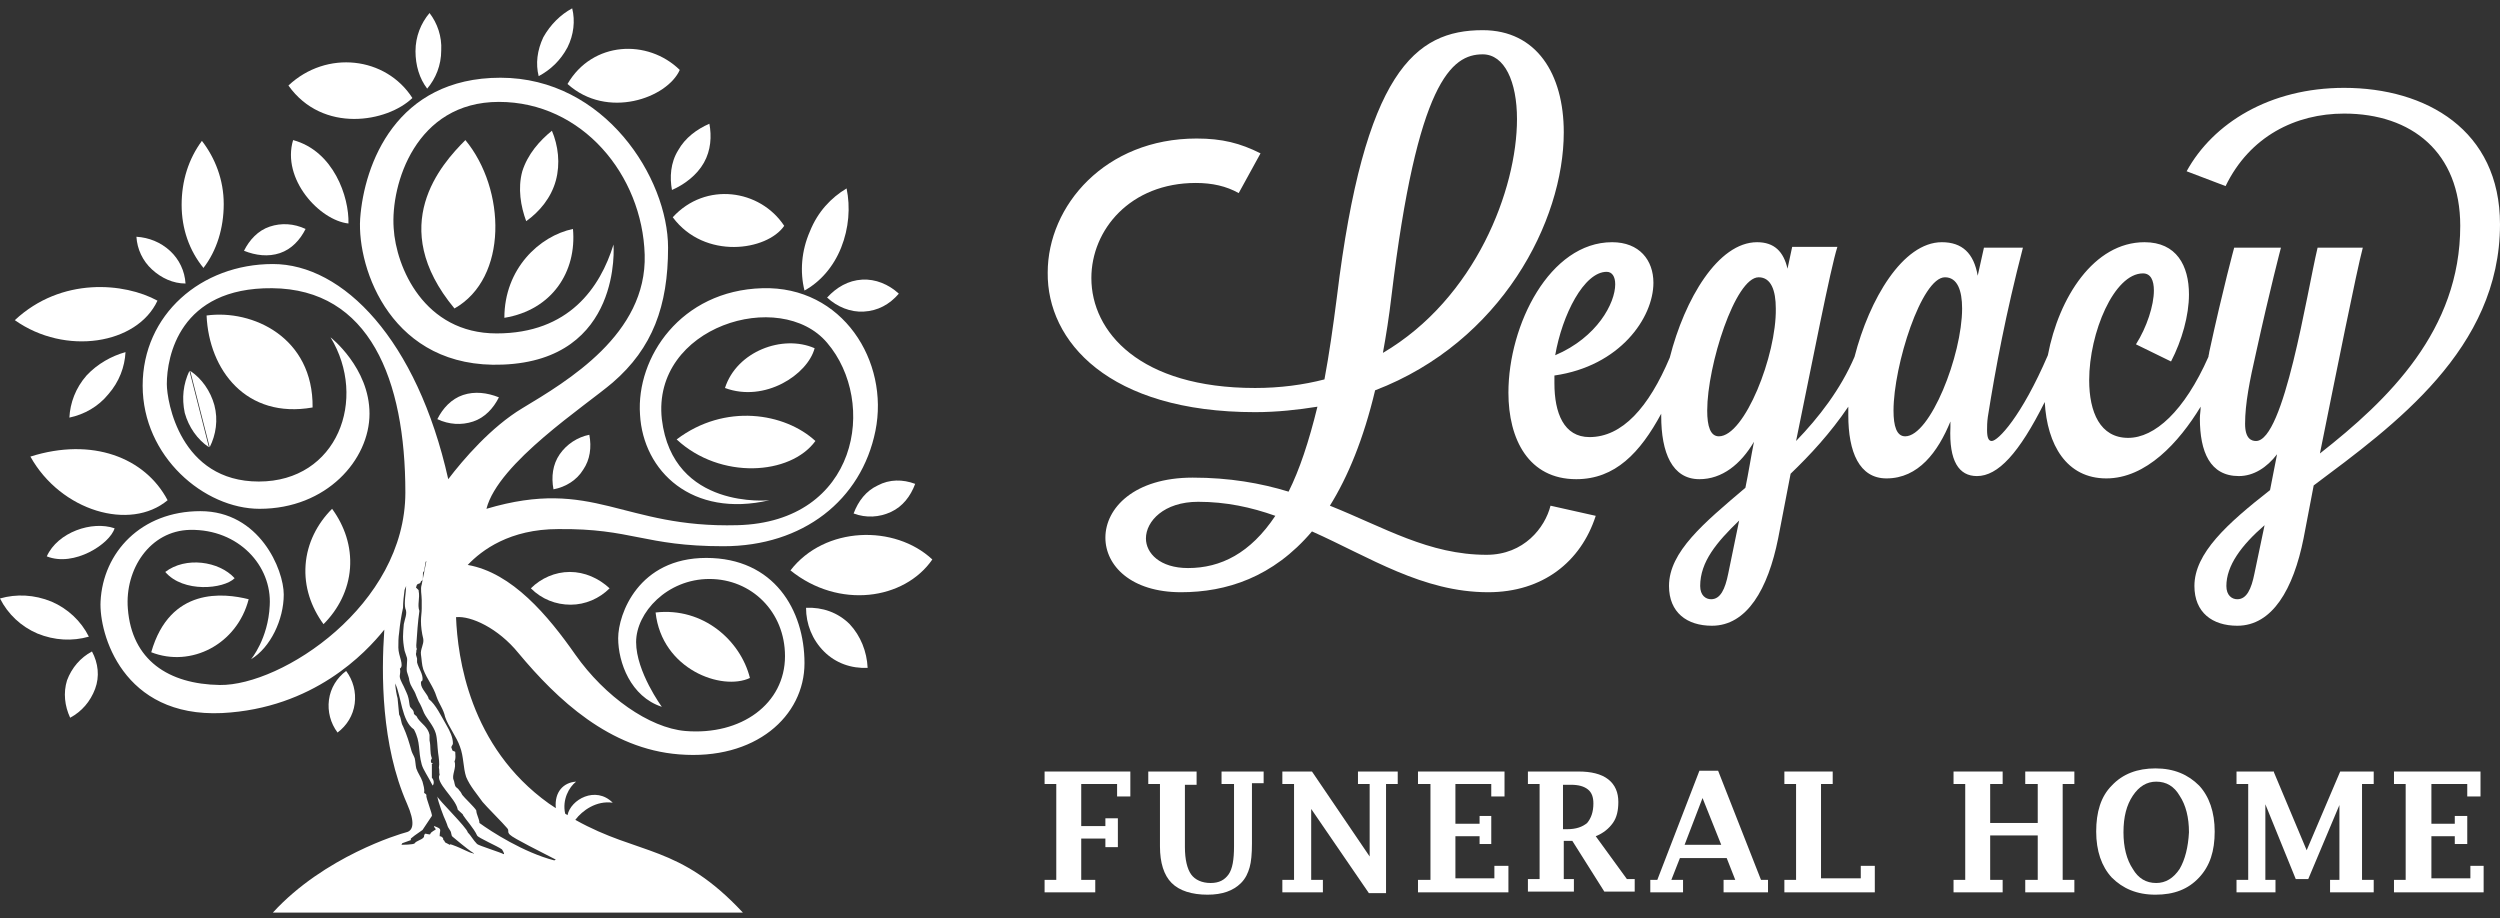
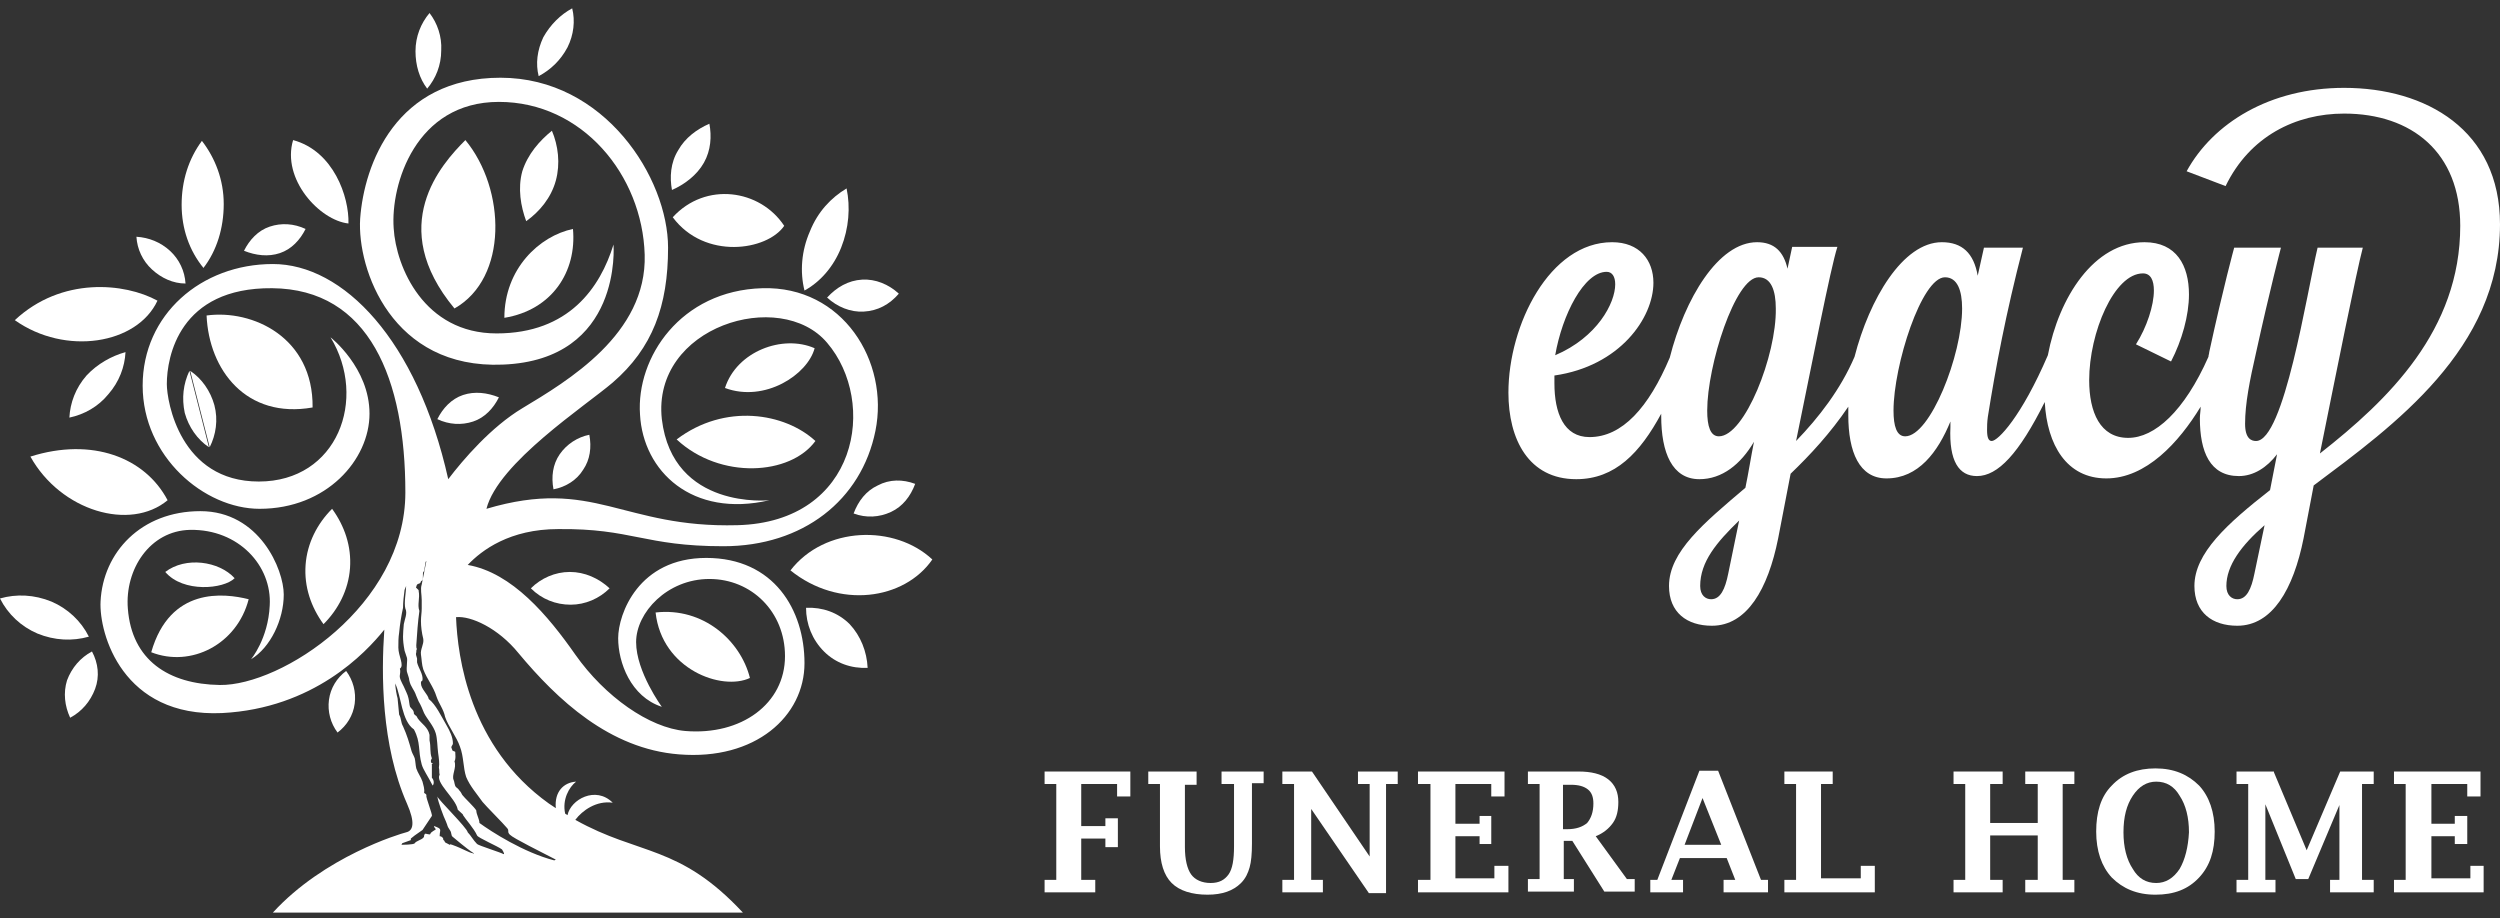
<svg xmlns="http://www.w3.org/2000/svg" width="256" height="94" viewBox="0 0 256 94" fill="none">
  <rect x="0" y="0" width="256" height="94" fill="#333333" stroke="none" />
-   <path d="M128.519 42.204C130.754 42.204 132.909 41.965 134.905 41.645C134.027 45.237 133.069 48.111 131.951 50.346C129.078 49.468 125.885 48.909 122.133 48.909C116.146 48.909 113.192 52.023 113.192 55.056C113.192 57.93 115.827 60.644 120.935 60.644C125.565 60.644 130.355 59.127 134.346 54.417C140.253 57.052 145.681 60.644 152.387 60.644C157.974 60.644 161.886 57.531 163.403 52.821L158.773 51.783C158.214 54.018 156.059 56.812 152.227 56.812C146.32 56.812 141.77 54.018 136.182 51.783C138.018 48.83 139.615 44.998 140.812 39.969C153.744 35.02 160.13 22.647 160.13 13.547C160.13 7.56 157.336 3.09 151.828 3.09C144.883 3.09 139.694 7.4 136.901 30.39C136.501 33.503 136.102 36.297 135.623 38.851C133.468 39.41 131.073 39.73 128.519 39.73C116.705 39.73 111.756 33.982 111.756 28.474C111.756 23.525 115.747 18.735 122.452 18.735C124.128 18.735 125.565 19.055 126.843 19.773L129.078 15.702C127.002 14.664 125.166 14.185 122.532 14.185C113.192 14.185 107.285 21.05 107.285 27.915C107.205 34.94 113.512 42.204 128.519 42.204ZM121.654 58.169C118.78 58.169 117.343 56.652 117.343 55.136C117.343 53.38 119.179 51.384 122.692 51.384C125.565 51.384 128.12 51.943 130.594 52.821C128.04 56.652 125.007 58.169 121.654 58.169ZM142.488 30.31C145.123 8.358 148.635 5.564 151.828 5.564C154.063 5.564 155.34 8.358 155.34 12.19C155.34 19.374 151.109 30.549 141.61 36.137C141.93 34.381 142.249 32.386 142.488 30.31Z" fill="white" />
  <path d="M202.437 48.75C204.592 48.75 206.748 46.435 209.382 41.166C209.621 45.557 211.617 48.989 215.688 48.989C219.759 48.989 223.112 45.317 225.347 41.645C225.347 42.044 225.267 42.444 225.267 42.843C225.267 46.275 226.305 48.75 229.258 48.75C230.775 48.75 232.132 47.872 233.17 46.515C232.93 47.792 232.691 48.989 232.452 50.187C228.061 53.619 224.708 56.652 224.708 60.005C224.708 62.719 226.544 64.076 229.099 64.076C232.691 64.076 234.846 60.324 235.884 55.136L236.922 49.708C245.144 43.561 256 35.738 256 22.966C256 13.307 248.417 8.997 240.035 8.997C232.452 8.997 226.624 12.589 223.91 17.538L227.901 19.055C230.376 13.946 235.086 11.631 240.035 11.631C246.98 11.631 251.929 15.622 251.929 23.126C251.929 33.822 244.585 40.927 237.56 46.435C239.237 38.133 241.312 27.756 241.951 25.361H237.321C236.203 30.071 233.888 45.158 231.015 45.158C230.536 45.158 229.897 44.918 229.897 43.401C229.897 41.326 230.376 38.931 231.015 36.137C232.451 29.592 233.569 25.361 233.569 25.361H228.78C228.78 25.361 227.662 29.432 226.225 36.057C226.225 36.217 226.145 36.377 226.145 36.536C223.671 42.124 220.637 44.838 217.923 44.838C215.05 44.838 213.932 42.204 213.932 38.931C213.932 34.062 216.486 27.995 219.44 27.995C220.238 27.995 220.558 28.714 220.558 29.751C220.558 31.268 219.839 33.503 218.722 35.259L222.314 37.015C223.431 34.86 224.15 32.306 224.15 30.15C224.15 27.197 222.872 24.802 219.6 24.802C214.411 24.802 210.819 30.47 209.701 36.377C206.987 42.683 204.592 45.158 203.954 45.158C203.635 45.158 203.475 44.838 203.475 44.04C203.475 43.721 203.475 43.242 203.555 42.683C204.353 37.654 205.391 32.146 207.147 25.361H203.156L202.517 28.235C202.118 25.92 200.92 24.802 198.845 24.802C194.854 24.802 191.421 30.629 189.905 36.536C188.468 39.889 186.233 42.763 183.918 45.158C185.594 37.015 187.43 27.516 188.148 25.281H183.519L183.04 27.516C182.64 25.76 181.683 24.802 179.926 24.802C175.935 24.802 172.503 30.629 170.986 36.616C168.831 41.725 166.117 44.758 162.764 44.758C160.13 44.758 159.172 42.284 159.172 39.251C159.172 39.011 159.172 38.772 159.172 38.452C165.877 37.494 169.31 32.545 169.31 28.953C169.31 26.638 167.873 24.802 165.079 24.802C158.693 24.802 154.462 33.264 154.462 40.208C154.462 44.998 156.538 49.069 161.407 49.069C165.398 49.069 167.953 46.355 170.108 42.364C170.108 42.444 170.108 42.523 170.108 42.603C170.108 46.355 171.225 49.069 174.019 49.069C176.334 49.069 178.25 47.552 179.607 45.237C179.288 46.834 179.048 48.43 178.729 49.947C174.498 53.539 170.906 56.493 170.906 60.005C170.906 62.719 172.742 64.076 175.297 64.076C178.889 64.076 181.044 60.324 182.082 55.136L183.359 48.51C185.355 46.594 187.43 44.359 189.266 41.645C189.266 41.965 189.266 42.284 189.266 42.523C189.266 46.275 190.384 48.989 193.177 48.989C196.45 48.989 198.446 46.275 199.723 43.162C199.723 43.401 199.723 43.561 199.723 43.721C199.563 47.233 200.601 48.75 202.437 48.75ZM230.855 58.728C230.536 60.324 230.057 61.362 229.099 61.362C228.54 61.362 227.981 60.963 227.981 60.005C227.981 57.93 229.498 55.854 231.893 53.779L230.855 58.728ZM164.52 27.835C165.079 27.835 165.398 28.314 165.398 29.113C165.398 31.029 163.562 34.541 159.252 36.377C159.97 32.226 162.205 27.835 164.52 27.835ZM176.973 58.728C176.654 60.324 176.175 61.362 175.217 61.362C174.658 61.362 174.099 60.963 174.099 60.005C174.099 57.531 175.775 55.535 178.09 53.3L176.973 58.728ZM176.015 44.679C175.137 44.679 174.818 43.641 174.818 42.044C174.818 37.414 177.691 28.394 180.086 28.394C181.363 28.394 181.842 29.751 181.842 31.587C181.922 36.377 178.649 44.679 176.015 44.679ZM195.093 44.679C194.215 44.679 193.896 43.641 193.896 42.044C193.896 37.414 196.77 28.394 199.164 28.394C200.442 28.394 200.92 29.751 200.92 31.587C200.92 36.377 197.648 44.679 195.093 44.679Z" fill="white" />
  <path d="M106.966 80.281H108.163V90.099H106.966V91.376H112.155V90.099H110.718V85.868H113.192V86.747H114.47V83.793H113.192V84.591H110.718V80.281H114.39V81.558H115.747V79.004H106.966V80.281Z" fill="white" />
  <path d="M126.364 80.281V86.667C126.364 88.024 126.204 88.982 125.805 89.54C125.406 90.099 124.847 90.419 123.969 90.419C123.091 90.419 122.372 90.099 121.973 89.54C121.574 88.982 121.335 88.024 121.335 86.747V80.361H122.532V79.004H117.583V80.281H118.78V86.667C118.78 88.343 119.179 89.62 119.978 90.419C120.776 91.217 122.053 91.616 123.65 91.616C125.166 91.616 126.284 91.217 127.082 90.419C127.561 89.94 127.8 89.381 127.96 88.822C128.12 88.263 128.2 87.465 128.2 86.347V80.201H129.397V79.004H125.086V80.281H126.364Z" fill="white" />
  <path d="M139.056 80.281H140.253V87.704L134.346 79.004H131.313V80.281H132.51V90.099H131.313V91.376H135.464V90.099H134.266V82.835L140.173 91.456H141.93V80.281H143.127V79.004H139.056V80.281Z" fill="white" />
  <path d="M153.025 89.94H149.034V85.629H151.509V86.427H152.706V83.554H151.509V84.352H149.034V80.281H152.706V81.558H154.063V79.004H145.202V80.281H146.48V90.099H145.202V91.376H154.462V88.662H153.025V89.94Z" fill="white" />
  <path d="M163.403 85.629C164.201 85.31 164.76 84.831 165.159 84.272C165.558 83.713 165.717 82.995 165.717 82.117C165.717 81.159 165.398 80.361 164.68 79.802C163.961 79.243 162.924 79.004 161.646 79.004H156.458V80.281H157.655V90.019H156.458V91.297H161.167V90.019H160.13V86.108H161.008L164.281 91.297H167.394V90.019H166.596L163.403 85.629ZM163.163 82.276C163.163 83.154 162.924 83.793 162.524 84.272C162.046 84.671 161.407 84.911 160.449 84.911H160.05V80.361H160.848C161.646 80.361 162.205 80.52 162.604 80.84C163.003 81.159 163.163 81.638 163.163 82.276Z" fill="white" />
  <path d="M175.935 78.924H174.019L169.709 90.099H168.99V91.376H172.343V90.099H171.146L172.024 87.864H176.813L177.691 90.099H176.494V91.376H181.044V90.099H180.326L175.935 78.924ZM176.254 86.507H172.503L174.339 81.718L176.254 86.507Z" fill="white" />
  <path d="M190.543 89.94H186.472V80.281H187.669V79.004H182.72V80.281H183.918V90.099H182.72V91.376H191.98V88.662H190.543V89.94Z" fill="white" />
  <path d="M207.386 80.281H208.664V84.272H203.794V80.281H205.071V79.004H200.042V80.281H201.24V90.099H200.042V91.376H205.071V90.099H203.794V85.549H208.664V90.099H207.386V91.376H212.415V90.099H211.218V80.281H212.415V79.004H207.386V80.281Z" fill="white" />
  <path d="M220.717 78.684C218.881 78.684 217.364 79.243 216.247 80.44C215.129 81.558 214.65 83.154 214.65 85.15C214.65 87.146 215.209 88.742 216.247 89.86C217.364 90.977 218.801 91.616 220.717 91.616C222.633 91.616 224.07 91.057 225.187 89.86C226.305 88.662 226.784 87.146 226.784 85.15C226.784 83.154 226.225 81.558 225.187 80.44C224.07 79.323 222.633 78.684 220.717 78.684ZM223.192 88.982C222.553 89.94 221.755 90.419 220.797 90.419C219.759 90.419 218.961 89.94 218.402 88.982C217.764 88.024 217.444 86.747 217.444 85.23C217.444 83.633 217.764 82.436 218.402 81.478C219.041 80.52 219.839 80.041 220.797 80.041C221.835 80.041 222.633 80.52 223.192 81.478C223.83 82.436 224.15 83.713 224.15 85.23C224.07 86.747 223.751 88.024 223.192 88.982Z" fill="white" />
  <path d="M236.203 87.066L232.851 79.083V79.004H229.019V80.281H230.216V90.099H229.019V91.376H233.01V90.099H231.973V82.356L235.086 90.019H236.363L239.556 82.436V90.099H238.598V91.376H243.068V90.099H241.871V80.281H243.068V79.004H239.636L236.203 87.066Z" fill="white" />
  <path d="M252.967 89.94H248.975V85.629H251.37V86.427H252.647V83.554H251.37V84.352H248.975V80.281H252.647V81.558H254.004V79.004H245.144V80.281H246.341V90.099H245.144V91.376H254.324V88.662H252.967V89.94Z" fill="white" />
  <path d="M15.566 27.596C16.524 28.474 17.721 29.033 18.998 29.033C18.919 27.756 18.36 26.558 17.402 25.68C16.444 24.802 15.247 24.323 13.969 24.243C14.049 25.52 14.608 26.718 15.566 27.596Z" fill="white" />
  <path d="M18.919 42.284C19.318 43.721 20.196 44.998 21.393 45.796L19.398 37.973C18.759 39.33 18.599 40.767 18.919 42.284Z" fill="white" />
  <path d="M21.952 41.486C21.553 40.049 20.675 38.772 19.477 37.973L21.473 45.796C22.112 44.519 22.351 43.002 21.952 41.486Z" fill="white" />
  <path d="M34.006 52.102C32.489 53.619 31.451 55.615 31.292 57.85C31.132 60.085 31.85 62.16 33.127 63.916C34.644 62.4 35.682 60.404 35.842 58.169C36.001 55.934 35.283 53.858 34.006 52.102Z" fill="white" />
  <path d="M33.686 71.66C33.527 72.857 33.846 74.054 34.564 75.012C35.522 74.294 36.161 73.256 36.321 72.059C36.48 70.861 36.161 69.664 35.443 68.706C34.485 69.424 33.846 70.462 33.686 71.66Z" fill="white" />
  <path d="M9.419 66.71C8.222 67.349 7.344 68.387 6.865 69.664C6.466 70.941 6.626 72.298 7.184 73.496C8.382 72.857 9.26 71.819 9.739 70.542C10.218 69.265 10.058 67.908 9.419 66.71Z" fill="white" />
  <path d="M9.1 65.194C8.302 63.597 6.945 62.32 5.268 61.602C3.512 60.883 1.676 60.803 0 61.282C0.798 62.879 2.155 64.156 3.832 64.874C5.588 65.593 7.424 65.673 9.1 65.194Z" fill="white" />
  <path d="M47.416 40.448C46.219 40.847 45.341 41.805 44.782 42.922C45.979 43.481 47.257 43.561 48.454 43.162C49.651 42.763 50.529 41.805 51.088 40.687C49.891 40.208 48.614 40.049 47.416 40.448Z" fill="white" />
  <path d="M57.315 46.515C56.596 47.552 56.437 48.83 56.676 50.107C57.953 49.867 59.071 49.149 59.709 48.111C60.428 47.073 60.587 45.796 60.348 44.519C59.151 44.758 58.033 45.477 57.315 46.515Z" fill="white" />
  <path d="M84.695 30.47C85.733 31.428 87.09 31.986 88.447 31.907C89.883 31.827 91.081 31.188 92.039 30.071C91.001 29.113 89.644 28.554 88.287 28.634C86.85 28.713 85.653 29.432 84.695 30.47Z" fill="white" />
  <path d="M89.883 49.708C88.686 50.266 87.888 51.304 87.409 52.581C88.686 53.06 90.043 52.98 91.24 52.422C92.438 51.863 93.236 50.825 93.715 49.548C92.438 49.069 91.081 49.069 89.883 49.708Z" fill="white" />
  <path d="M87.01 63.916C85.812 62.719 84.216 62.16 82.539 62.24C82.539 63.916 83.178 65.513 84.375 66.71C85.573 67.908 87.169 68.467 88.846 68.387C88.766 66.71 88.127 65.114 87.01 63.916Z" fill="white" />
  <path d="M28.657 25.92C29.855 25.52 30.733 24.563 31.292 23.445C30.094 22.886 28.817 22.806 27.62 23.206C26.422 23.605 25.544 24.563 24.985 25.68C26.183 26.159 27.46 26.319 28.657 25.92Z" fill="white" />
  <path d="M82.38 29.751C83.976 28.873 85.333 27.357 86.132 25.361C86.93 23.365 87.09 21.21 86.69 19.294C85.094 20.252 83.737 21.689 82.939 23.684C82.061 25.68 81.901 27.835 82.38 29.751Z" fill="white" />
  <path d="M68.809 19.454C70.087 18.895 71.364 17.937 72.082 16.66C72.801 15.383 72.881 13.946 72.641 12.669C71.364 13.227 70.166 14.105 69.448 15.383C68.65 16.66 68.57 18.177 68.809 19.454Z" fill="white" />
  <path d="M43.744 9.077C44.622 8.039 45.181 6.682 45.181 5.165C45.261 3.728 44.782 2.371 43.984 1.333C43.106 2.371 42.547 3.728 42.547 5.245C42.547 6.682 42.946 8.039 43.744 9.077Z" fill="white" />
  <path d="M55.159 7.799C56.357 7.161 57.394 6.203 58.113 4.846C58.752 3.569 58.911 2.132 58.592 0.854C57.395 1.493 56.357 2.531 55.638 3.808C55 5.165 54.84 6.522 55.159 7.799Z" fill="white" />
  <path d="M20.834 27.436C22.192 25.68 22.91 23.365 22.91 20.891C22.91 18.416 22.032 16.181 20.675 14.425C19.318 16.261 18.599 18.496 18.599 20.971C18.599 23.445 19.398 25.68 20.834 27.436Z" fill="white" />
  <path d="M8.861 38.452C7.743 39.729 7.184 41.246 7.104 42.763C8.621 42.444 10.058 41.645 11.096 40.368C12.213 39.091 12.772 37.574 12.852 36.057C11.415 36.457 9.978 37.255 8.861 38.452Z" fill="white" />
  <path d="M56.916 18.496C57.395 16.74 57.155 14.904 56.516 13.387C55.239 14.425 54.042 15.782 53.483 17.538C53.004 19.294 53.323 21.13 53.882 22.647C55.239 21.689 56.437 20.252 56.916 18.496Z" fill="white" />
  <path d="M58.432 61.921C59.949 61.921 61.386 61.282 62.423 60.245C61.306 59.207 59.869 58.568 58.352 58.568C56.836 58.568 55.399 59.207 54.361 60.245C55.479 61.362 56.916 61.921 58.432 61.921Z" fill="white" />
  <path d="M76.792 69.424C75.834 65.593 72.002 62.16 67.133 62.719C67.772 68.546 73.918 70.781 76.792 69.424Z" fill="white" />
  <path d="M80.304 23.126C77.83 19.374 72.242 18.576 68.889 22.248C72.162 26.638 78.548 25.68 80.304 23.126Z" fill="white" />
-   <path d="M42.228 10.034C39.514 5.804 33.447 5.085 29.535 8.757C33.048 13.706 39.673 12.509 42.228 10.034Z" fill="white" />
-   <path d="M69.608 7.161C66.335 3.968 60.667 4.207 58.113 8.598C62.184 12.27 68.331 10.034 69.608 7.161Z" fill="white" />
  <path d="M24.027 59.207C22.431 57.451 18.998 56.972 16.923 58.568C18.759 60.724 22.91 60.324 24.027 59.207Z" fill="white" />
-   <path d="M4.79 56.972C7.583 58.089 11.255 55.694 11.734 54.098C9.419 53.3 5.907 54.497 4.79 56.972Z" fill="white" />
  <path d="M83.418 35.658C80.145 34.221 75.435 35.978 74.238 39.73C78.309 41.246 82.699 38.372 83.418 35.658Z" fill="white" />
  <path d="M80.943 58.409C85.892 62.4 92.597 61.442 95.471 57.291C91.639 53.699 84.455 53.858 80.943 58.409Z" fill="white" />
  <path d="M35.682 22.886C35.762 20.172 34.165 15.463 30.014 14.345C28.817 18.336 32.728 22.567 35.682 22.886Z" fill="white" />
  <path d="M32.01 41.725C32.09 34.541 25.863 31.667 21.154 32.306C21.393 37.894 25.225 42.922 32.01 41.725Z" fill="white" />
  <path d="M83.497 45.158C80.384 42.284 74.238 41.246 69.288 44.998C73.759 49.149 80.943 48.67 83.497 45.158Z" fill="white" />
  <path d="M58.672 23.445C55.239 24.163 51.647 27.516 51.647 32.545C56.516 31.747 59.071 27.835 58.672 23.445Z" fill="white" />
  <path d="M16.125 30.789C12.772 28.953 6.306 28.314 1.517 32.785C6.705 36.457 14.049 35.259 16.125 30.789Z" fill="white" />
  <path d="M17.163 51.224C14.848 46.834 9.419 44.758 3.113 46.754C6.226 52.342 13.331 54.417 17.163 51.224Z" fill="white" />
  <path d="M25.464 61.362C22.91 60.724 17.402 60.085 15.486 66.79C19.557 68.387 24.267 65.992 25.464 61.362Z" fill="white" />
  <path d="M46.538 31.587C52.046 28.474 51.807 19.374 47.656 14.345C45.181 16.82 39.514 23.126 46.538 31.587Z" fill="white" />
  <path d="M72.322 57.131C65.377 57.131 63.301 62.879 63.301 65.353C63.301 67.828 64.579 71.34 67.772 72.378C67.772 72.378 65.138 68.786 65.138 65.752C65.138 62.719 68.331 59.287 72.641 59.287C76.952 59.287 80.384 62.639 80.384 67.189C80.384 72.059 75.914 75.332 70.166 74.853C66.495 74.533 61.944 71.34 58.911 67.03C56.117 63.038 52.445 58.648 47.895 57.85C49.332 56.333 52.206 54.178 57.155 54.178C64.738 54.098 65.936 55.934 74.078 55.934C82.22 55.934 88.207 51.224 89.644 44.12C91.081 37.015 86.291 29.272 78.069 29.512C69.688 29.751 65.138 36.616 65.537 42.444C65.856 48.271 70.885 53.06 78.788 51.224C78.788 51.224 68.889 52.262 67.772 42.922C66.734 33.423 79.905 29.432 84.695 35.1C89.883 41.166 87.888 53.459 75.515 53.779C63.701 54.098 60.827 48.83 49.811 52.102C51.008 47.393 59.949 41.565 62.743 39.171C66.814 35.658 68.41 31.348 68.41 25.361C68.41 18.256 61.944 7.959 51.248 7.959C40.551 7.959 37.279 16.82 36.879 22.407C36.56 27.596 40.152 37.814 51.487 37.335C63.781 36.856 62.823 25.042 62.823 25.042C61.466 29.432 58.273 34.142 50.849 34.142C43.425 34.142 40.551 27.357 40.312 23.365C39.992 18.895 42.547 10.434 51.088 10.434C59.63 10.434 65.776 17.937 66.016 26.079C66.255 34.221 58.113 39.011 53.483 41.805C50.29 43.721 47.416 47.073 45.9 49.069C42.707 34.78 35.123 27.037 27.939 27.037C20.595 27.037 14.608 32.226 14.608 39.49C14.608 46.754 20.914 52.102 26.582 52.102C33.447 52.102 37.837 47.073 37.837 42.364C37.837 37.654 33.846 34.541 33.846 34.541C37.678 40.847 34.564 49.309 26.502 49.309C18.44 49.309 17.083 41.087 17.083 39.33C17.083 36.536 18.36 29.432 27.859 29.512C37.837 29.592 41.509 38.851 41.509 50.426C41.509 62.001 28.817 70.223 22.511 70.143C17.242 70.063 13.491 67.588 13.091 62.32C12.772 58.329 15.326 54.337 19.477 54.258C24.427 54.178 27.859 57.93 27.62 62.001C27.46 65.433 25.704 67.509 25.704 67.509C27.699 66.311 29.056 63.438 29.056 60.883C29.056 58.329 26.582 52.342 20.515 52.342C14.448 52.342 10.537 56.573 10.297 61.602C10.138 64.874 12.533 73.496 22.75 73.017C32.09 72.538 37.438 66.87 39.354 64.475C39.035 69.025 39.035 76.29 41.669 82.276C42.547 84.272 42.307 85.07 41.589 85.23C40.95 85.39 33.207 87.704 27.939 93.452H76.074C69.528 86.427 65.457 87.625 58.911 83.953C59.63 82.995 61.066 81.957 62.743 82.197C60.987 80.44 58.432 81.877 58.113 83.474C58.033 83.394 57.953 83.394 57.873 83.314C57.554 81.877 58.273 80.6 58.991 80.041C57.714 80.121 56.756 81.079 56.916 82.755C56.676 82.596 56.437 82.436 56.197 82.276C48.055 76.449 46.858 67.269 46.698 63.198C48.215 63.038 51.008 64.316 53.084 66.87C57.075 71.66 62.423 76.689 69.528 77.247C77.351 77.886 82.38 73.336 82.38 67.908C82.38 62.48 79.267 57.131 72.322 57.131ZM51.567 87.465C51.328 87.305 49.013 86.587 48.853 86.427C48.454 86.028 48.215 85.549 47.895 85.23C47.815 84.751 44.862 81.877 44.782 81.558C44.862 82.117 45.421 83.633 45.66 84.112C45.9 84.671 45.74 84.511 46.059 84.99C46.299 85.31 46.139 85.549 46.379 85.709C46.698 85.948 47.656 86.826 48.534 87.385C48.534 87.385 48.454 87.465 48.454 87.385C47.975 87.305 47.416 86.906 46.299 86.507C45.82 86.347 46.299 86.667 45.9 86.427C45.341 86.188 45.66 86.188 45.421 86.028C45.341 85.948 45.421 85.868 45.341 85.789C45.261 85.709 45.181 85.629 45.022 85.629C45.022 84.911 45.341 84.911 44.463 84.591C44.383 84.671 44.543 84.751 44.622 84.911C44.622 84.99 44.143 85.15 44.064 85.39C44.064 85.549 43.585 85.31 43.505 85.39C43.345 85.629 43.505 85.629 43.345 85.789C43.106 86.028 42.627 86.108 42.467 86.347C42.387 86.507 41.11 86.507 41.11 86.507L41.19 86.347L42.068 86.028C42.068 85.948 42.068 85.948 42.068 85.868L42.467 85.549L43.265 84.99L44.223 83.554C44.303 83.394 43.585 81.638 43.664 81.478C43.664 81.239 43.505 81.319 43.425 81.159C43.505 80.84 43.345 80.361 43.265 80.041C43.106 79.562 42.786 79.163 42.627 78.684C42.547 78.365 42.547 77.966 42.467 77.647C42.387 77.407 42.228 77.168 42.148 76.928C41.908 76.05 41.669 75.252 41.27 74.374C41.03 73.975 41.11 73.575 40.871 73.176L40.711 71.5C40.631 71.26 40.471 70.382 40.471 69.983C41.11 71.34 41.11 73.815 42.387 74.693C43.106 76.05 42.786 76.848 43.185 78.285C43.345 78.844 43.824 79.483 44.303 80.44C44.463 80.281 44.463 79.882 44.223 79.642C44.223 79.243 44.223 78.764 44.223 78.285C44.143 78.205 44.303 78.205 44.303 78.205C44.303 78.046 44.143 78.205 44.143 78.046C44.064 77.806 44.223 77.726 44.223 77.647C43.984 77.008 44.143 76.529 43.984 75.811C43.984 75.651 43.984 75.411 43.984 75.252C43.824 74.454 43.185 74.134 42.786 73.575C42.547 73.097 42.627 73.416 42.387 73.097C42.387 72.697 42.148 72.618 41.988 72.378C41.908 72.139 41.908 71.819 41.828 71.5C41.749 71.101 41.509 70.702 41.349 70.303C41.11 69.824 40.871 69.424 40.95 69.105C40.95 68.945 41.03 68.786 40.95 68.467C41.429 68.147 40.791 67.189 40.791 66.311C40.791 65.832 40.791 65.274 40.871 64.795C40.95 63.916 41.11 62.959 41.27 62.24C41.27 61.681 41.349 60.963 41.429 60.404L41.589 60.005C41.589 60.564 41.349 61.761 41.509 62.32C41.749 62.799 41.429 63.438 41.349 63.916C41.27 64.954 41.19 65.353 41.429 66.631C41.509 66.87 41.589 67.11 41.669 67.349C41.749 67.588 41.589 68.387 41.669 68.786C41.749 69.105 41.908 69.424 41.908 69.664C42.068 70.382 42.387 70.542 42.627 71.26C42.786 71.66 42.707 71.42 42.866 71.819C43.106 72.218 43.265 72.618 43.425 73.017C43.744 73.655 44.383 74.294 44.622 75.092C44.782 75.651 44.782 76.449 44.862 77.088C44.942 77.647 45.022 78.205 44.942 78.604C45.022 78.924 44.942 79.083 45.022 79.323C44.543 80.121 46.618 81.718 46.858 82.835C46.778 82.915 47.496 83.394 47.416 83.474C47.656 83.873 48.534 84.831 48.853 85.549C48.933 85.789 51.008 86.667 51.408 86.986C51.647 87.385 51.647 87.465 51.567 87.465ZM47.097 76.449C47.496 77.487 47.416 78.604 47.736 79.562C48.135 80.52 48.853 81.319 49.412 82.117C49.731 82.516 51.567 84.352 51.886 84.751C52.206 85.07 51.886 85.15 52.206 85.469C52.605 85.868 55.399 87.226 56.916 88.024L56.756 88.104C53.643 87.305 50.29 85.15 49.093 84.272C49.093 83.873 48.773 83.394 48.773 82.995C48.614 82.675 47.496 81.638 47.336 81.398C47.257 81.239 47.177 81.079 47.017 80.919C46.937 80.76 46.778 80.68 46.698 80.6C46.538 80.44 46.538 80.041 46.458 79.882C46.219 79.403 46.778 78.604 46.538 77.966C46.698 77.647 46.618 77.407 46.618 77.008C46.618 76.928 46.299 76.928 46.299 76.768C46.299 76.689 46.219 76.609 46.219 76.529C46.219 76.369 46.379 76.29 46.379 76.13C46.379 75.491 46.059 74.853 45.74 74.294C45.181 73.336 44.622 72.139 43.904 71.58C43.824 71.101 43.106 70.542 43.106 69.983C43.106 69.744 43.106 69.824 43.265 69.664C43.345 69.025 42.866 68.467 42.707 67.828C42.707 67.748 42.707 67.588 42.707 67.429C42.627 67.11 42.547 67.03 42.627 66.79C42.627 66.71 42.627 66.471 42.707 66.471C42.627 66.391 42.627 66.231 42.627 66.072C42.707 64.874 42.786 63.677 42.946 62.559C42.707 61.921 43.026 61.282 42.866 60.484C42.946 60.404 42.467 60.165 42.627 60.085C42.707 59.606 43.026 59.925 43.106 59.526C43.185 59.446 43.265 59.446 43.265 59.367C43.345 59.207 43.265 58.728 43.345 58.568L43.425 58.488L43.585 57.531L43.664 57.451L43.185 59.845C43.026 60.324 43.185 60.883 43.185 61.442C43.185 61.761 43.185 62.081 43.185 62.32C43.185 62.719 43.106 63.118 43.106 63.597C43.106 64.156 43.185 64.795 43.345 65.433C43.425 65.992 43.026 66.471 43.106 67.03C43.185 67.509 43.185 68.067 43.345 68.546C43.744 69.584 44.383 70.303 44.702 71.34C44.942 72.059 45.421 72.618 45.58 73.416C45.9 74.374 46.778 75.491 47.097 76.449Z" fill="white" />
</svg>